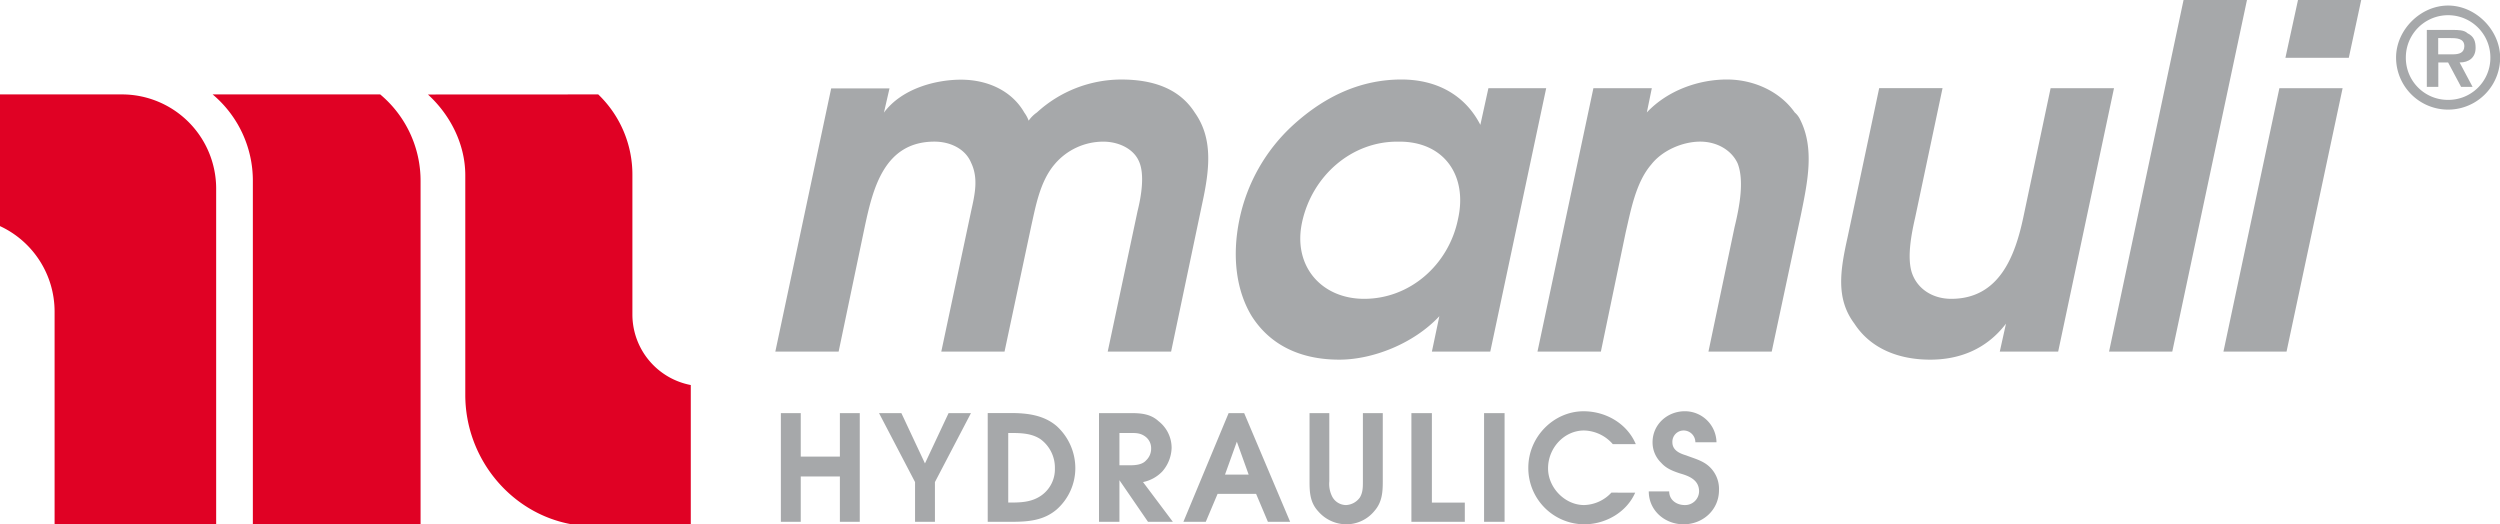
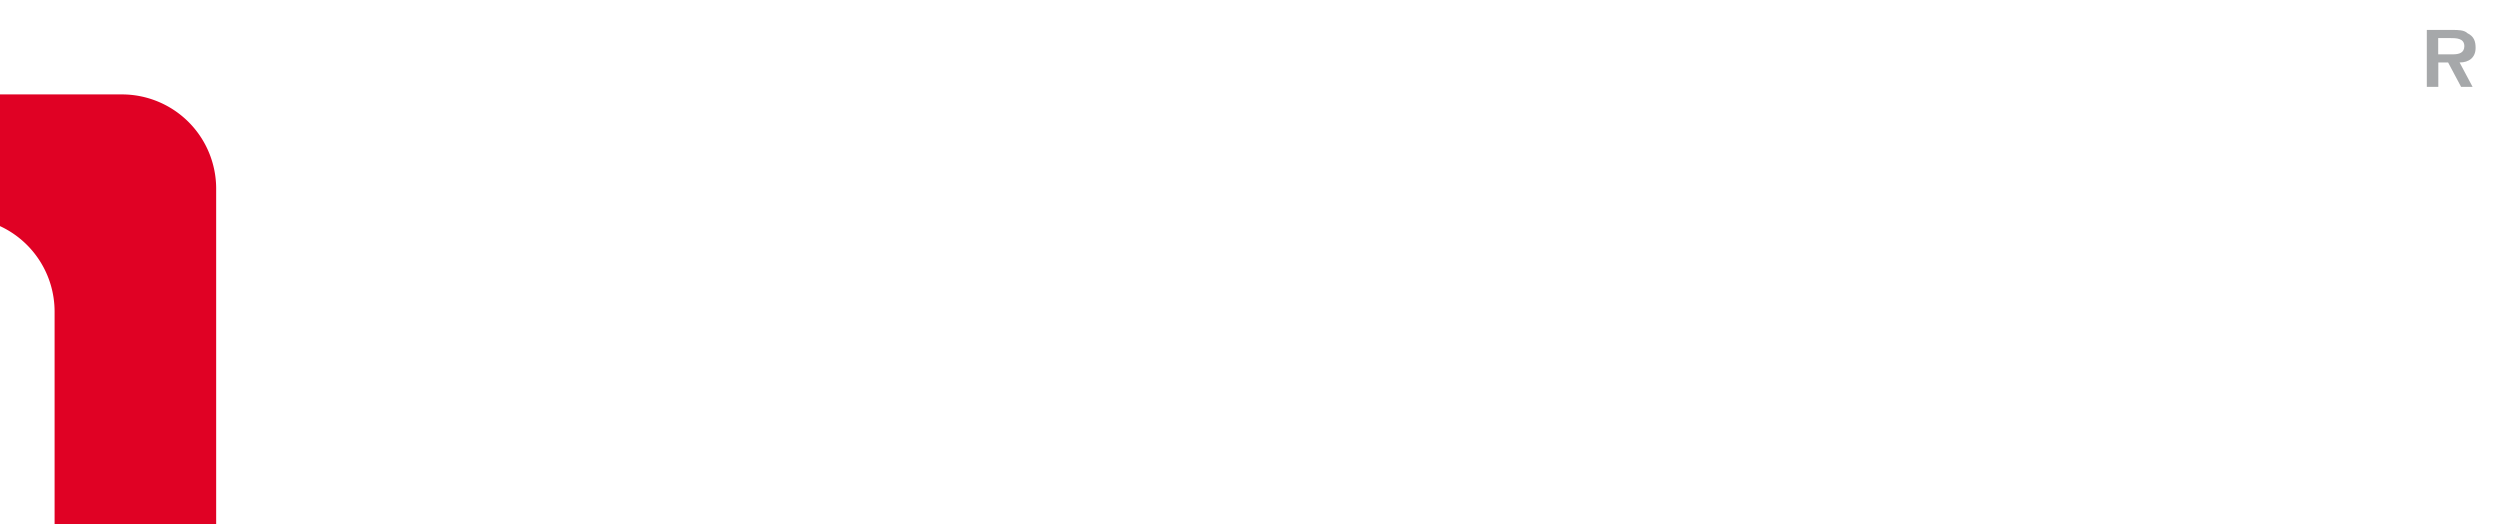
<svg xmlns="http://www.w3.org/2000/svg" viewBox="0 0 870.06 182.47">
  <defs>
    <style>.cls-1{fill:#e00124;}.cls-1,.cls-3{fill-rule:evenodd;}.cls-2,.cls-3{fill:#a6a8aa;}</style>
  </defs>
  <g id="Capa_2" data-name="Capa 2">
    <g id="svg2">
      <path class="cls-1" d="M0,32.86H42.37A32.8,32.8,0,0,1,75.23,65.51v117H19V108.31A32.8,32.8,0,0,0,0,78.69Z" />
-       <path class="cls-1" d="M132.32,32.86a39.2,39.2,0,0,1,14.05,30.27V182.47H88V63.13a39.19,39.19,0,0,0-14-30.27Z" />
-       <path class="cls-2" d="M852,1.93c-9.62,0-18.11,8.49-18.11,18.11a18.11,18.11,0,1,0,36.22,0C870.06,10.42,861.57,1.93,852,1.93Zm.2,32.83H852a14.61,14.61,0,0,1-14.71-14.52V20a14.71,14.71,0,1,1,29.42,0A14.62,14.62,0,0,1,852.15,34.76Z" />
      <path class="cls-2" d="M861.57,16.65c0-2.27-.57-4-2.83-5.09-1.13-1.14-3.4-1.14-5.09-1.14h-9.06V30.23h4V21.74H852l4.52,8.49h4l-4.52-8.49C859.31,21.74,861.57,20,861.57,16.65Zm-7.92,2.26h-5.1V13.25h4c2.27,0,5.1,0,5.1,2.83C857.61,18.35,855.91,18.91,853.65,18.91Z" />
-       <path class="cls-3" d="M271.76,181.6h6.92V165.82H292.3V181.6h6.92V143.77H292.3V158.9H278.68V143.77h-6.92Zm46.7,0h6.92V167.77l12.54-24h-7.79l-8.22,17.51-8.21-17.51h-7.78l12.54,24V181.6Zm25.29,0H352c5.83,0,11.24-.43,15.78-4.32A19.21,19.21,0,0,0,374.24,163a19.8,19.8,0,0,0-6.49-14.71c-4.54-3.89-10.38-4.54-16-4.54h-8V181.6Zm7.14-6.69V150.69h.43c3.67,0,7.57,0,10.81,2.16a12.3,12.3,0,0,1,5,10.16,11.18,11.18,0,0,1-4.53,9.29c-3.25,2.38-6.92,2.6-10.81,2.6h-.87Zm31.56,6.69h7.14V167.12l9.94,14.48h8.65L397.8,167.77a12.79,12.79,0,0,0,6.7-3.68,13,13,0,0,0,3.25-8.21,11.76,11.76,0,0,0-4.55-9.3c-2.81-2.59-6.26-2.81-9.72-2.81h-11V181.6Zm7.14-19.67V150.69h3.89c1.95,0,3.46,0,5.19,1.3a5,5,0,0,1,1.95,4.11,5.52,5.52,0,0,1-1.73,4.1c-1.3,1.52-3.68,1.73-5.63,1.73Zm22.26,19.67h7.79l4.11-9.73h13.4l4.11,9.73H449l-16-37.83h-5.41Zm14.48-16.43,4.12-11.45,4.11,11.45Zm29.42-21.4v23.78c0,3.89.21,7.36,3,10.38a13,13,0,0,0,9.74,4.54,12.64,12.64,0,0,0,9.94-4.76c2.59-3,2.81-6.49,2.81-10.16V143.77h-6.92v23.78c0,1.95,0,3.89-1.08,5.62a6.25,6.25,0,0,1-4.75,2.6,5.47,5.47,0,0,1-5-3.25,9.75,9.75,0,0,1-.86-5V143.77ZM491.2,181.6h18.59v-6.69H498.33V143.77H491.2Zm25.29,0h7.14V143.77h-7.14Zm44.32-10.16a13.44,13.44,0,0,1-9.51,4.33c-6.7,0-12.54-6.06-12.54-12.75,0-7.14,5.62-13.2,12.54-13.2a13.68,13.68,0,0,1,10,4.76h8c-3-7.13-10.38-11.45-18.17-11.45-10.37,0-19.24,8.86-19.24,19.67a19.56,19.56,0,0,0,19.46,19.67c7.35,0,14.7-4.11,17.73-11Zm13-.43c0,6.7,5.62,11.46,12.11,11.46,6.71,0,12.33-5,12.33-11.9a10.57,10.57,0,0,0-3.9-8.64c-2.16-1.73-4.75-2.38-7.57-3.46-2.16-.65-4.75-1.73-4.75-4.54a3.92,3.92,0,0,1,3.89-4.11,4.1,4.1,0,0,1,4.11,4.11h7.35a11,11,0,0,0-11-10.81c-6.06,0-11.25,4.54-11.25,10.81a9.83,9.83,0,0,0,3,7.13c1.73,1.95,3.89,2.82,6.48,3.68,3,.86,6.71,2.16,6.71,6.27a4.85,4.85,0,0,1-5,4.76c-2.81,0-5.4-1.73-5.4-4.76Zm-304-48.64h22.05L301,78.69c2.81-13,6.7-29.4,24.21-29.4,5.63,0,10.81,2.6,12.76,7.35,2.6,5.41,1.3,11,0,16.87l-10.38,48.86H349.6l9.29-43.68c1.52-6.69,3-15.56,8.22-21.61A22.15,22.15,0,0,1,384,49.3c5.19,0,10.38,2.38,12.32,6.7,2.17,4.54.87,12.32-.43,17.51l-10.38,48.86h22.06l10.81-51.45c2.59-11.89,3.88-22.7-2.6-31.78-5.4-8.43-14.7-11.46-25.51-11.46a43.51,43.51,0,0,0-29.4,11.46A11.24,11.24,0,0,0,358,42a11.36,11.36,0,0,0-1.51-2.81c-4.32-7.57-12.75-11.46-22.05-11.46-8.65,0-20.54,3-26.81,11.46l1.94-8.43H289.27l-19.45,91.66ZM538.11,30.7H518l-2.8,12.75C510,33.29,500.28,27.67,487.74,27.67c-13.4,0-25.95,5.19-37.62,15.78a61.32,61.32,0,0,0-18.8,33.08c-2.6,12.76-1.08,24.65,4.32,33.51,6.06,9.52,16.21,15.13,30.48,15.13,11.67,0,25.94-5.61,34.81-15.13l-2.6,12.33h20.32Zm-30.7,45.61C504.17,92.1,490.76,104,474.76,104c-14.92,0-24.86-11.46-21.62-26.59,3.47-16.22,17.3-28.32,33.51-28.11C502.44,49.08,510.88,61,507.41,76.31Zm27.67,46.06h22.06l8.64-41.51c1.73-7.35,3.46-17.3,8.87-23.57,3.89-5,11-8,17.08-8,5.62,0,10.81,2.81,13,7.56,2.38,6.06.65,15.14-1.08,22.27l-9.07,43.24H616.6l10.15-47.56c2.39-11.68,4.76-23.14-.21-33.08a7.42,7.42,0,0,0-1.94-2.59c-5-7.14-14.06-11.46-23.57-11.46-9.73,0-20.54,3.67-27.89,11.46l1.73-8.43H554.54l-19.46,91.66ZM713.66,30.7l-9.51,45C701.34,88.85,695.94,104,679.07,104c-6.69,0-12.1-3.68-13.83-9.51-1.51-5.41,0-13.19,1.29-18.81l9.52-45H654L643,82.59c-2.6,11.67-4.11,21.4,2.38,30.05,5.62,8.65,15.35,12.53,26.37,12.53,9.95,0,19.46-3.45,26.38-12.53l-2.16,9.73h20.32L735.72,30.7ZM734,122.37h22L782,0H759.93Zm39.77,0h22L815.28,30.7h-22l-19.47,91.67ZM795.38,20.11h22.06L821.76,0h-22Z" />
-       <path class="cls-1" d="M208.2,32.86A38.65,38.65,0,0,1,220.09,61v48.64A25,25,0,0,0,240.41,134v48.42H198.69c-21-3.89-36.76-22.91-36.76-45V61c0-11-5.4-21.19-13-28.11Z" />
    </g>
  </g>
</svg>